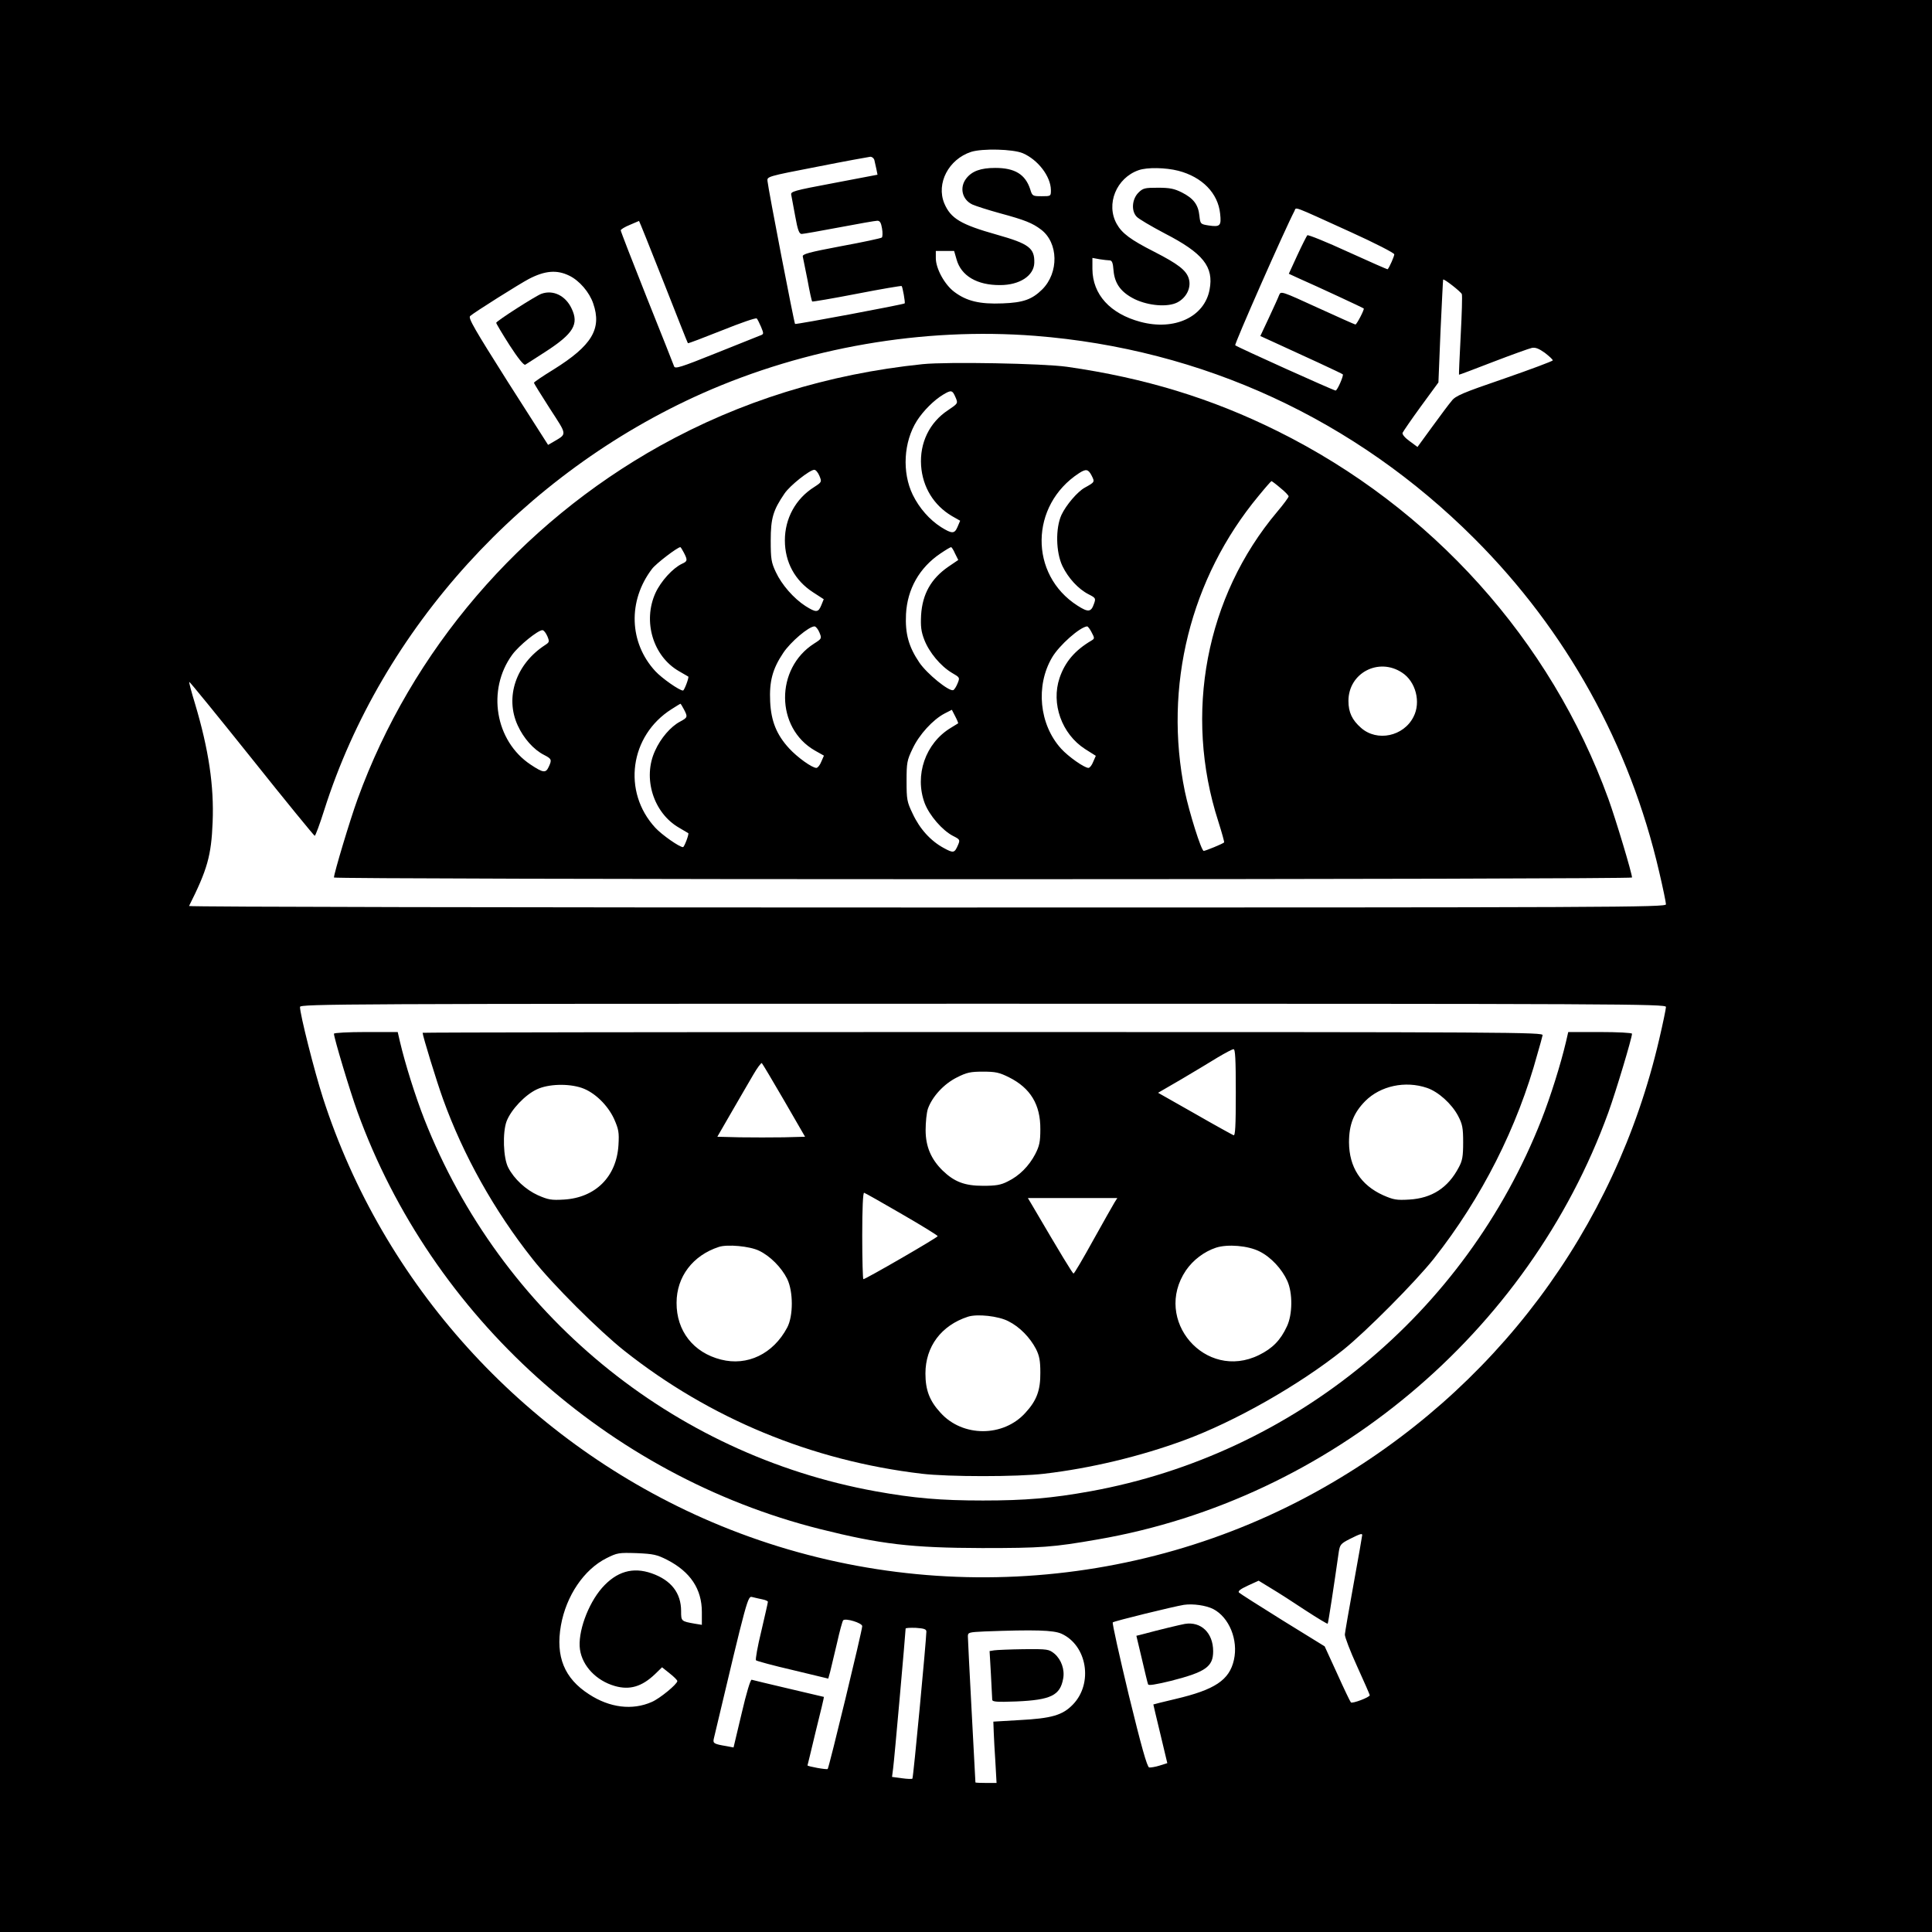
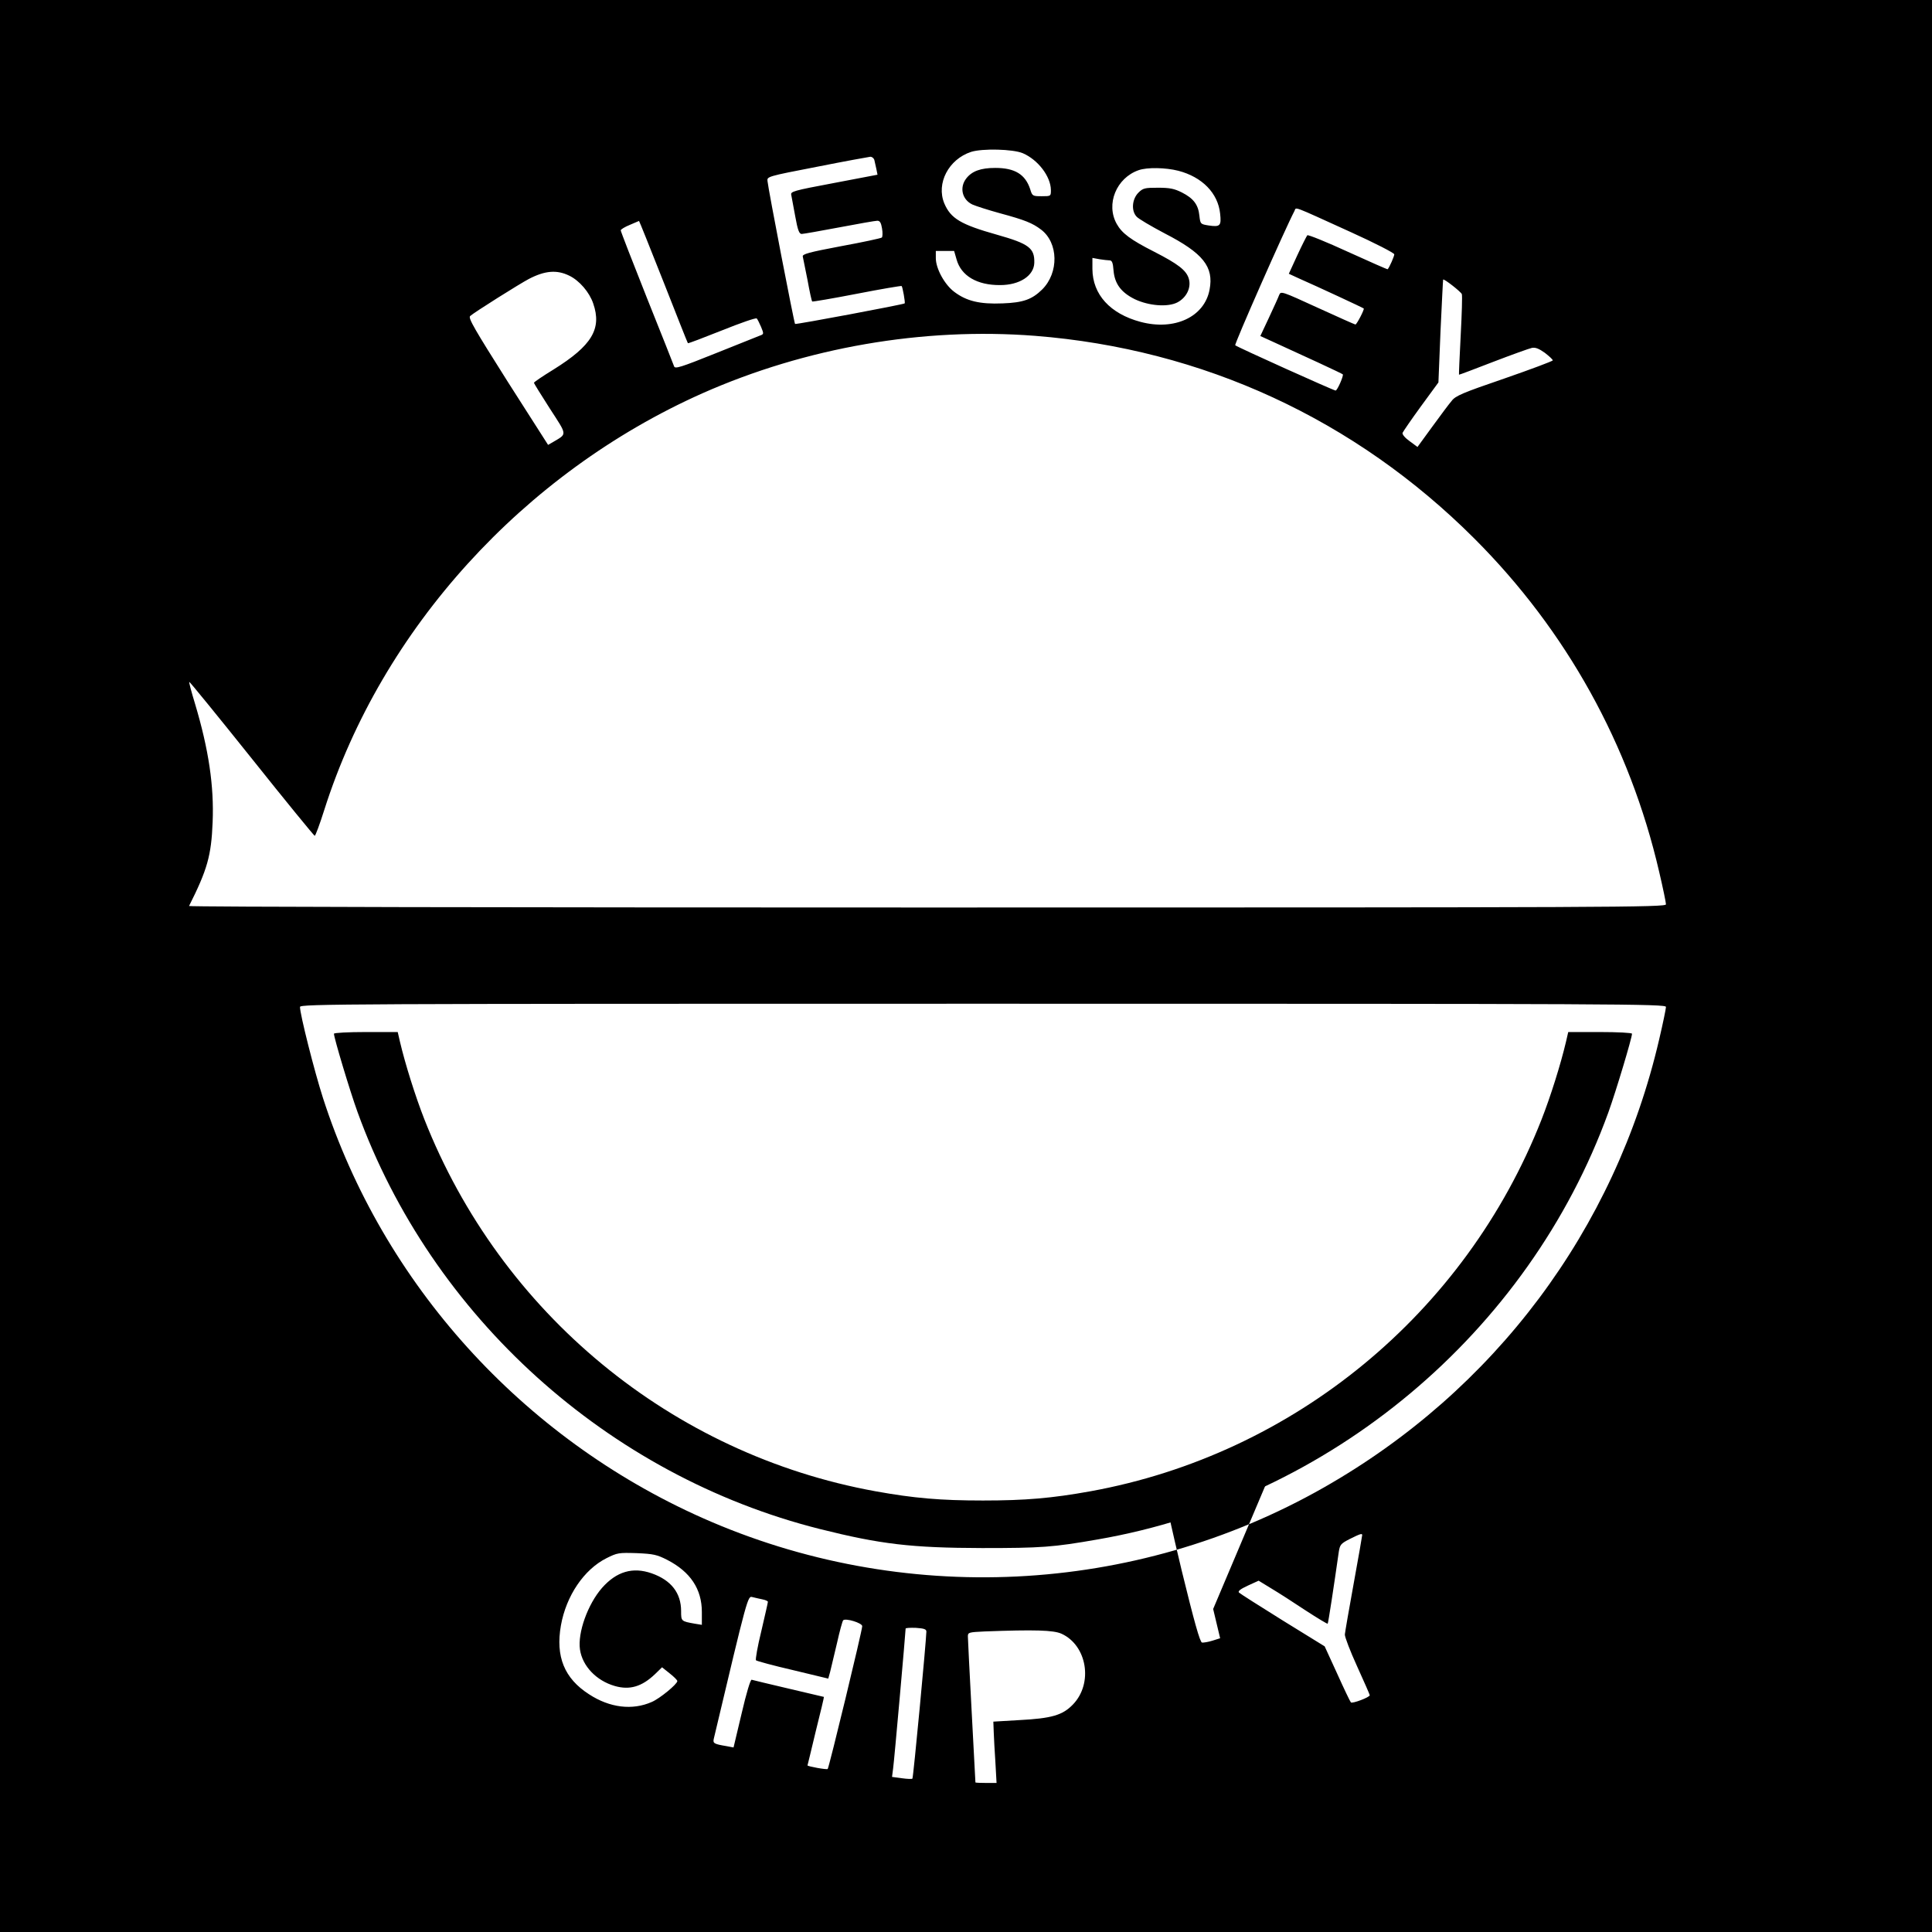
<svg xmlns="http://www.w3.org/2000/svg" version="1.0" width="1024pt" height="1024pt" viewBox="0 0 1024 1024" preserveAspectRatio="xMidYMid meet">
  <g transform="translate(0,1024) scale(0.1,-0.1)" fill="#000000" stroke="none">
-     <path d="M0 5120 l0 -5120 5120 0 5120 0 0 5120 0 5120 -5120 0 -5120 0 0 -5120z m5421 4308 c81 -35 148 -123 149 -195 0 -33 0 -33 -49 -33 -48 0 -50 1 -61 38 -26 78 -81 112 -185 112 -77 0 -123 -17 -153 -55 -38 -48 -23 -113 32 -139 18 -8 83 -29 145 -46 133 -36 173 -52 219 -87 92 -70 95 -228 6 -317 -54 -53 -100 -70 -210 -74 -121 -5 -191 12 -256 61 -51 38 -98 123 -98 179 l0 38 49 0 48 0 13 -45 c24 -87 109 -137 231 -136 104 0 179 50 181 118 2 78 -28 101 -198 149 -192 54 -245 86 -279 166 -44 106 23 234 142 273 60 19 222 15 274 -7z m-787 -35 c2 -10 7 -32 11 -49 l6 -30 -231 -44 c-218 -41 -231 -45 -226 -64 2 -12 12 -63 21 -113 13 -73 21 -93 34 -93 9 0 99 16 200 35 100 19 191 35 201 35 14 0 20 -11 25 -41 4 -22 3 -44 -1 -48 -5 -4 -102 -25 -217 -46 -170 -32 -206 -42 -202 -55 2 -8 13 -64 25 -124 11 -61 22 -112 25 -114 2 -2 108 16 237 41 128 25 235 43 237 41 5 -5 20 -88 16 -92 -6 -6 -577 -113 -581 -109 -5 5 -142 714 -146 757 -3 24 -2 25 262 76 146 29 273 52 282 53 9 1 19 -7 22 -16z m1611 -58 c127 -33 211 -119 222 -228 7 -64 0 -71 -61 -62 -43 7 -44 7 -49 52 -6 59 -32 92 -93 123 -40 20 -64 25 -126 25 -71 0 -80 -2 -105 -27 -33 -34 -38 -95 -9 -126 9 -11 77 -51 149 -89 204 -105 261 -177 238 -298 -27 -145 -186 -219 -366 -171 -161 43 -254 145 -255 280 l0 59 38 -7 c20 -3 44 -6 53 -6 13 0 18 -13 21 -54 6 -70 40 -116 113 -152 74 -35 174 -43 225 -17 50 26 76 81 60 129 -14 42 -56 75 -183 140 -124 63 -170 97 -198 147 -59 105 -2 244 116 285 45 16 143 14 210 -3z m914 -325 c128 -58 231 -111 231 -118 0 -10 -25 -68 -35 -79 -1 -2 -95 40 -210 92 -115 53 -212 92 -216 88 -4 -5 -28 -52 -53 -106 l-45 -98 52 -24 c100 -44 341 -156 345 -160 5 -4 -37 -85 -44 -85 -3 0 -93 40 -200 89 -190 87 -195 89 -204 68 -4 -12 -29 -66 -54 -120 l-46 -98 68 -31 c152 -69 366 -168 369 -172 6 -6 -29 -86 -38 -86 -10 0 -521 230 -532 240 -6 5 265 619 314 712 11 21 -21 33 298 -112z m-3643 -262 c70 -178 128 -325 130 -327 2 -2 83 29 181 68 97 39 180 68 184 63 4 -4 14 -24 23 -45 15 -37 15 -38 -7 -46 -12 -5 -118 -47 -235 -94 -184 -74 -214 -83 -219 -69 -3 9 -68 173 -145 365 -76 191 -138 351 -138 356 0 5 21 18 48 29 26 11 48 21 49 21 1 1 59 -144 129 -321z m-499 31 c54 -26 107 -88 127 -147 47 -135 -7 -224 -211 -351 -57 -35 -103 -66 -103 -70 0 -3 38 -64 84 -136 94 -145 93 -133 17 -178 l-26 -15 -214 335 c-175 277 -211 338 -199 348 19 18 264 172 312 197 85 44 148 49 213 17z m4731 -98 c3 -8 0 -106 -6 -219 -6 -114 -10 -207 -9 -208 1 -1 83 30 181 68 99 38 191 71 205 74 19 4 38 -4 69 -26 23 -18 42 -35 42 -40 0 -4 -115 -47 -256 -96 -222 -76 -260 -92 -280 -119 -14 -16 -60 -78 -103 -137 l-78 -107 -42 31 c-24 17 -40 36 -37 44 3 7 46 70 97 140 l93 127 11 271 c7 149 13 272 14 274 3 7 94 -64 99 -77z m-2262 -221 c889 -70 1696 -442 2329 -1075 487 -487 823 -1092 979 -1766 20 -85 36 -163 36 -172 0 -16 -253 -17 -3916 -17 -2154 0 -3914 3 -3912 8 97 193 118 267 125 444 8 192 -21 386 -93 627 -19 62 -33 115 -31 117 2 2 151 -181 331 -406 180 -226 331 -410 334 -410 4 0 27 62 51 138 305 959 1056 1785 2003 2207 550 244 1171 351 1764 305z m3344 -3557 c0 -9 -16 -87 -36 -172 -234 -1008 -872 -1861 -1779 -2376 -1004 -571 -2234 -631 -3293 -160 -955 425 -1692 1240 -2010 2225 -46 143 -122 444 -122 483 0 16 235 17 3620 17 3385 0 3620 -1 3620 -17z m-1610 -2799 c0 -4 -20 -119 -45 -256 -25 -137 -46 -259 -47 -271 -1 -12 28 -88 65 -169 37 -81 67 -150 67 -153 0 -11 -93 -46 -100 -38 -4 4 -37 73 -73 153 l-66 144 -222 137 c-122 76 -226 142 -232 148 -7 7 6 18 47 37 l57 26 67 -41 c37 -22 118 -74 181 -116 63 -41 116 -73 118 -71 3 2 34 206 59 382 6 37 11 43 58 67 54 27 66 31 66 21z m-3683 -132 c122 -63 183 -154 183 -276 l0 -68 -37 6 c-73 13 -73 13 -73 67 0 96 -53 164 -156 200 -100 35 -186 10 -263 -77 -76 -87 -130 -238 -117 -327 13 -88 87 -165 184 -193 79 -23 144 -4 214 63 l37 36 40 -32 c23 -18 41 -36 41 -41 0 -16 -93 -93 -136 -111 -102 -45 -222 -31 -332 41 -131 84 -178 200 -149 365 28 157 122 296 241 356 58 29 65 30 161 27 89 -4 107 -8 162 -36z m504 -209 c16 -3 29 -9 29 -13 0 -5 -16 -74 -35 -156 -20 -81 -32 -151 -28 -154 4 -4 92 -28 196 -52 l187 -45 10 36 c5 20 21 88 36 151 14 63 29 118 33 122 12 13 101 -14 101 -31 0 -23 -176 -750 -183 -757 -5 -5 -108 14 -107 19 1 1 20 83 44 182 25 99 44 180 43 181 -1 0 -85 20 -187 44 -102 24 -190 45 -196 47 -6 2 -28 -70 -53 -178 l-43 -181 -37 7 c-66 11 -73 15 -68 38 180 759 180 759 205 752 13 -3 37 -9 53 -12z m2389 -51 c85 -44 134 -164 110 -270 -24 -107 -101 -158 -310 -207 -63 -15 -116 -28 -117 -29 0 0 16 -71 37 -156 l37 -155 -41 -13 c-22 -7 -48 -11 -55 -10 -11 2 -42 113 -108 383 -50 209 -89 383 -85 386 7 7 326 85 377 93 49 7 117 -3 155 -22z m-1520 -120 c-1 -50 -69 -774 -74 -779 -2 -3 -28 -2 -56 2 l-52 7 6 47 c6 42 66 722 66 739 0 4 25 5 55 4 43 -3 55 -7 55 -20z m716 -11 c136 -62 169 -263 61 -375 -55 -57 -112 -74 -287 -83 l-135 -8 2 -55 c1 -30 5 -103 9 -162 l6 -108 -56 0 c-31 0 -56 1 -56 3 0 1 -9 171 -20 377 -11 206 -20 385 -20 397 0 21 5 22 88 26 266 10 366 7 408 -12z" />
-     <path d="M2870 8683 c-29 -10 -240 -145 -240 -154 0 -4 32 -58 71 -119 44 -68 75 -107 83 -103 6 4 54 34 106 68 150 97 180 147 139 231 -32 67 -97 99 -159 77z" />
-     <path d="M4891 8310 c-504 -52 -968 -197 -1391 -432 -745 -415 -1319 -1086 -1605 -1874 -40 -110 -125 -393 -125 -415 0 -5 1521 -9 3440 -9 1919 0 3440 4 3440 9 0 22 -85 305 -125 416 -306 843 -937 1545 -1754 1950 -350 174 -704 282 -1116 341 -129 18 -633 27 -764 14z m174 -177 c13 -31 13 -31 -40 -67 -99 -65 -151 -174 -143 -294 8 -114 67 -210 163 -267 l44 -25 -14 -33 c-16 -37 -29 -37 -87 -1 -61 39 -115 100 -150 171 -58 119 -49 281 22 393 34 53 91 110 140 139 42 25 48 24 65 -16z m-722 -415 c13 -32 13 -33 -27 -59 -99 -62 -156 -167 -156 -283 0 -115 53 -213 149 -275 l57 -37 -13 -32 c-16 -39 -27 -40 -84 -4 -62 40 -126 113 -157 180 -24 51 -27 69 -27 167 0 119 13 161 73 249 28 42 134 126 158 126 8 0 20 -15 27 -32z m1443 1 c17 -34 17 -34 -37 -64 -38 -21 -98 -91 -123 -144 -32 -70 -30 -197 5 -271 31 -64 84 -122 139 -150 37 -19 39 -21 28 -51 -15 -44 -31 -45 -87 -9 -257 164 -253 532 8 702 37 24 49 22 67 -13z m1000 -65 c24 -19 44 -40 44 -45 0 -5 -27 -42 -61 -82 -378 -449 -496 -1070 -312 -1640 19 -60 33 -110 31 -112 -6 -7 -99 -45 -108 -45 -13 0 -77 205 -100 315 -114 556 29 1131 391 1567 35 43 66 78 68 78 2 0 24 -16 47 -36z m-3161 -344 c20 -39 19 -45 -10 -58 -49 -23 -112 -92 -141 -155 -68 -150 -13 -335 124 -414 26 -15 49 -28 50 -29 5 -4 -21 -74 -28 -74 -19 0 -112 65 -147 103 -139 151 -146 373 -17 542 21 28 135 115 150 115 2 0 10 -13 19 -30z m1437 -4 l17 -34 -53 -36 c-91 -63 -137 -144 -144 -256 -3 -60 0 -87 17 -131 26 -67 86 -139 146 -175 43 -25 43 -25 30 -57 -7 -17 -17 -33 -23 -35 -23 -7 -138 86 -179 146 -57 84 -76 153 -71 257 7 133 71 246 182 321 28 19 53 34 57 34 3 0 13 -15 21 -34z m-719 -418 c13 -32 13 -33 -28 -59 -207 -132 -205 -447 4 -567 l48 -27 -14 -32 c-7 -18 -19 -33 -26 -33 -23 0 -101 56 -145 104 -66 72 -95 144 -100 247 -5 107 12 173 69 258 39 59 136 141 166 141 7 0 19 -15 26 -32z m1443 0 c16 -30 16 -33 -1 -43 -88 -52 -140 -113 -169 -198 -46 -136 11 -297 135 -377 l57 -36 -14 -32 c-7 -18 -18 -32 -25 -32 -22 0 -107 60 -145 102 -116 128 -136 333 -48 483 38 65 148 162 186 165 4 0 15 -14 24 -32z m-2885 -20 c12 -29 11 -32 -12 -47 -154 -100 -214 -276 -145 -426 31 -68 84 -128 139 -156 41 -21 43 -26 25 -64 -15 -33 -29 -32 -95 12 -189 125 -234 397 -98 583 36 49 136 130 160 130 7 0 18 -14 26 -32z m4530 -193 c73 -47 101 -157 61 -234 -52 -104 -193 -134 -278 -59 -48 42 -67 83 -67 143 0 148 160 232 284 150z m-3806 -195 c21 -40 20 -43 -21 -65 -49 -26 -102 -87 -132 -154 -67 -144 -9 -330 127 -408 25 -15 48 -28 49 -29 5 -4 -21 -74 -28 -74 -19 0 -112 65 -147 103 -176 191 -135 488 86 628 25 16 46 29 48 29 1 0 9 -13 18 -30z m1453 -74 c-2 -1 -19 -12 -39 -24 -134 -81 -193 -251 -138 -399 25 -65 94 -145 151 -174 36 -18 37 -21 26 -47 -19 -44 -24 -45 -77 -16 -68 37 -126 100 -164 182 -30 62 -32 75 -32 172 0 97 2 110 32 172 35 75 108 154 169 186 l39 20 18 -35 c10 -19 17 -36 15 -37z" />
+     <path d="M0 5120 l0 -5120 5120 0 5120 0 0 5120 0 5120 -5120 0 -5120 0 0 -5120z m5421 4308 c81 -35 148 -123 149 -195 0 -33 0 -33 -49 -33 -48 0 -50 1 -61 38 -26 78 -81 112 -185 112 -77 0 -123 -17 -153 -55 -38 -48 -23 -113 32 -139 18 -8 83 -29 145 -46 133 -36 173 -52 219 -87 92 -70 95 -228 6 -317 -54 -53 -100 -70 -210 -74 -121 -5 -191 12 -256 61 -51 38 -98 123 -98 179 l0 38 49 0 48 0 13 -45 c24 -87 109 -137 231 -136 104 0 179 50 181 118 2 78 -28 101 -198 149 -192 54 -245 86 -279 166 -44 106 23 234 142 273 60 19 222 15 274 -7z m-787 -35 c2 -10 7 -32 11 -49 l6 -30 -231 -44 c-218 -41 -231 -45 -226 -64 2 -12 12 -63 21 -113 13 -73 21 -93 34 -93 9 0 99 16 200 35 100 19 191 35 201 35 14 0 20 -11 25 -41 4 -22 3 -44 -1 -48 -5 -4 -102 -25 -217 -46 -170 -32 -206 -42 -202 -55 2 -8 13 -64 25 -124 11 -61 22 -112 25 -114 2 -2 108 16 237 41 128 25 235 43 237 41 5 -5 20 -88 16 -92 -6 -6 -577 -113 -581 -109 -5 5 -142 714 -146 757 -3 24 -2 25 262 76 146 29 273 52 282 53 9 1 19 -7 22 -16z m1611 -58 c127 -33 211 -119 222 -228 7 -64 0 -71 -61 -62 -43 7 -44 7 -49 52 -6 59 -32 92 -93 123 -40 20 -64 25 -126 25 -71 0 -80 -2 -105 -27 -33 -34 -38 -95 -9 -126 9 -11 77 -51 149 -89 204 -105 261 -177 238 -298 -27 -145 -186 -219 -366 -171 -161 43 -254 145 -255 280 l0 59 38 -7 c20 -3 44 -6 53 -6 13 0 18 -13 21 -54 6 -70 40 -116 113 -152 74 -35 174 -43 225 -17 50 26 76 81 60 129 -14 42 -56 75 -183 140 -124 63 -170 97 -198 147 -59 105 -2 244 116 285 45 16 143 14 210 -3z m914 -325 c128 -58 231 -111 231 -118 0 -10 -25 -68 -35 -79 -1 -2 -95 40 -210 92 -115 53 -212 92 -216 88 -4 -5 -28 -52 -53 -106 l-45 -98 52 -24 c100 -44 341 -156 345 -160 5 -4 -37 -85 -44 -85 -3 0 -93 40 -200 89 -190 87 -195 89 -204 68 -4 -12 -29 -66 -54 -120 l-46 -98 68 -31 c152 -69 366 -168 369 -172 6 -6 -29 -86 -38 -86 -10 0 -521 230 -532 240 -6 5 265 619 314 712 11 21 -21 33 298 -112z m-3643 -262 c70 -178 128 -325 130 -327 2 -2 83 29 181 68 97 39 180 68 184 63 4 -4 14 -24 23 -45 15 -37 15 -38 -7 -46 -12 -5 -118 -47 -235 -94 -184 -74 -214 -83 -219 -69 -3 9 -68 173 -145 365 -76 191 -138 351 -138 356 0 5 21 18 48 29 26 11 48 21 49 21 1 1 59 -144 129 -321z m-499 31 c54 -26 107 -88 127 -147 47 -135 -7 -224 -211 -351 -57 -35 -103 -66 -103 -70 0 -3 38 -64 84 -136 94 -145 93 -133 17 -178 l-26 -15 -214 335 c-175 277 -211 338 -199 348 19 18 264 172 312 197 85 44 148 49 213 17z m4731 -98 c3 -8 0 -106 -6 -219 -6 -114 -10 -207 -9 -208 1 -1 83 30 181 68 99 38 191 71 205 74 19 4 38 -4 69 -26 23 -18 42 -35 42 -40 0 -4 -115 -47 -256 -96 -222 -76 -260 -92 -280 -119 -14 -16 -60 -78 -103 -137 l-78 -107 -42 31 c-24 17 -40 36 -37 44 3 7 46 70 97 140 l93 127 11 271 c7 149 13 272 14 274 3 7 94 -64 99 -77z m-2262 -221 c889 -70 1696 -442 2329 -1075 487 -487 823 -1092 979 -1766 20 -85 36 -163 36 -172 0 -16 -253 -17 -3916 -17 -2154 0 -3914 3 -3912 8 97 193 118 267 125 444 8 192 -21 386 -93 627 -19 62 -33 115 -31 117 2 2 151 -181 331 -406 180 -226 331 -410 334 -410 4 0 27 62 51 138 305 959 1056 1785 2003 2207 550 244 1171 351 1764 305z m3344 -3557 c0 -9 -16 -87 -36 -172 -234 -1008 -872 -1861 -1779 -2376 -1004 -571 -2234 -631 -3293 -160 -955 425 -1692 1240 -2010 2225 -46 143 -122 444 -122 483 0 16 235 17 3620 17 3385 0 3620 -1 3620 -17z m-1610 -2799 c0 -4 -20 -119 -45 -256 -25 -137 -46 -259 -47 -271 -1 -12 28 -88 65 -169 37 -81 67 -150 67 -153 0 -11 -93 -46 -100 -38 -4 4 -37 73 -73 153 l-66 144 -222 137 c-122 76 -226 142 -232 148 -7 7 6 18 47 37 l57 26 67 -41 c37 -22 118 -74 181 -116 63 -41 116 -73 118 -71 3 2 34 206 59 382 6 37 11 43 58 67 54 27 66 31 66 21z m-3683 -132 c122 -63 183 -154 183 -276 l0 -68 -37 6 c-73 13 -73 13 -73 67 0 96 -53 164 -156 200 -100 35 -186 10 -263 -77 -76 -87 -130 -238 -117 -327 13 -88 87 -165 184 -193 79 -23 144 -4 214 63 l37 36 40 -32 c23 -18 41 -36 41 -41 0 -16 -93 -93 -136 -111 -102 -45 -222 -31 -332 41 -131 84 -178 200 -149 365 28 157 122 296 241 356 58 29 65 30 161 27 89 -4 107 -8 162 -36z m504 -209 c16 -3 29 -9 29 -13 0 -5 -16 -74 -35 -156 -20 -81 -32 -151 -28 -154 4 -4 92 -28 196 -52 l187 -45 10 36 c5 20 21 88 36 151 14 63 29 118 33 122 12 13 101 -14 101 -31 0 -23 -176 -750 -183 -757 -5 -5 -108 14 -107 19 1 1 20 83 44 182 25 99 44 180 43 181 -1 0 -85 20 -187 44 -102 24 -190 45 -196 47 -6 2 -28 -70 -53 -178 l-43 -181 -37 7 c-66 11 -73 15 -68 38 180 759 180 759 205 752 13 -3 37 -9 53 -12z m2389 -51 l37 -155 -41 -13 c-22 -7 -48 -11 -55 -10 -11 2 -42 113 -108 383 -50 209 -89 383 -85 386 7 7 326 85 377 93 49 7 117 -3 155 -22z m-1520 -120 c-1 -50 -69 -774 -74 -779 -2 -3 -28 -2 -56 2 l-52 7 6 47 c6 42 66 722 66 739 0 4 25 5 55 4 43 -3 55 -7 55 -20z m716 -11 c136 -62 169 -263 61 -375 -55 -57 -112 -74 -287 -83 l-135 -8 2 -55 c1 -30 5 -103 9 -162 l6 -108 -56 0 c-31 0 -56 1 -56 3 0 1 -9 171 -20 377 -11 206 -20 385 -20 397 0 21 5 22 88 26 266 10 366 7 408 -12z" />
    <path d="M1770 4761 c0 -22 85 -305 125 -415 393 -1084 1327 -1927 2450 -2210 323 -81 486 -100 860 -101 315 0 375 4 615 46 1228 213 2281 1094 2705 2264 40 111 125 394 125 416 0 5 -76 9 -169 9 l-169 0 -12 -52 c-28 -119 -82 -291 -130 -413 -403 -1025 -1311 -1773 -2390 -1969 -205 -37 -345 -49 -570 -49 -225 0 -365 12 -570 49 -1080 196 -1986 943 -2391 1972 -47 120 -101 291 -129 410 l-12 52 -169 0 c-93 0 -169 -4 -169 -9z" />
-     <path d="M2240 4766 c0 -16 75 -260 108 -351 107 -297 271 -591 474 -847 104 -133 354 -382 488 -488 452 -358 992 -582 1575 -651 142 -17 508 -17 650 0 247 29 509 92 740 177 270 99 611 293 845 480 120 96 382 360 479 482 254 322 444 697 550 1087 13 44 25 88 27 98 5 16 -141 17 -2965 17 -1634 0 -2971 -2 -2971 -4z m4310 -317 c0 -181 -3 -230 -12 -226 -7 3 -100 54 -206 115 l-194 110 124 72 c67 40 155 92 193 116 39 23 76 43 83 43 9 1 12 -51 12 -230z m-2394 -42 l111 -192 -113 -3 c-62 -1 -167 -1 -233 0 l-119 3 75 130 c42 72 93 161 115 198 22 38 43 66 46 62 4 -4 57 -93 118 -198z m1192 123 c114 -57 167 -145 166 -275 0 -67 -5 -89 -27 -132 -33 -63 -84 -115 -146 -145 -37 -19 -63 -23 -131 -23 -97 0 -152 21 -214 81 -61 60 -90 127 -90 214 0 41 5 92 12 113 23 65 85 132 153 166 53 27 73 31 139 31 66 0 86 -4 138 -30z m-2265 -56 c68 -23 138 -91 172 -165 24 -55 27 -71 23 -138 -10 -168 -122 -279 -289 -289 -67 -4 -83 -1 -138 23 -64 29 -126 86 -157 146 -27 51 -31 187 -9 246 24 62 98 140 160 169 61 29 167 32 238 8z m4480 0 c60 -20 131 -84 165 -148 23 -44 27 -63 27 -141 0 -74 -4 -97 -23 -132 -57 -109 -143 -164 -263 -171 -67 -4 -83 -1 -138 23 -119 54 -180 149 -181 280 0 95 25 157 86 219 81 81 212 109 327 70z m-2783 -669 c104 -60 190 -113 190 -117 0 -7 -382 -228 -394 -228 -3 0 -6 104 -6 231 0 145 4 229 10 227 5 -1 95 -52 200 -113z m1128 63 c-8 -13 -59 -103 -113 -200 -54 -98 -101 -178 -105 -178 -5 0 -64 97 -220 363 l-22 37 237 0 237 0 -14 -22z m-1885 -257 c59 -28 119 -89 149 -149 33 -67 33 -198 0 -259 -74 -139 -211 -205 -351 -169 -146 37 -236 152 -235 301 0 138 86 251 224 296 45 15 164 4 213 -20z m2653 -4 c60 -30 118 -92 147 -156 29 -64 28 -178 -2 -241 -34 -74 -77 -117 -148 -152 -284 -140 -565 186 -387 449 38 55 96 99 159 120 62 20 170 11 231 -20z m-1331 -370 c60 -30 114 -86 146 -147 18 -36 23 -62 23 -125 1 -93 -19 -148 -79 -213 -117 -130 -333 -130 -450 0 -58 63 -80 120 -80 208 0 143 84 255 225 301 49 16 162 4 215 -24z" />
-     <path d="M6280 1633 c-23 -4 -136 -31 -221 -54 l-36 -9 29 -122 c16 -68 30 -128 33 -135 2 -8 38 -2 121 18 184 47 224 75 224 157 0 97 -64 159 -150 145z" />
-     <path d="M5270 1493 l-25 -4 7 -122 c3 -67 7 -128 7 -136 1 -11 24 -13 129 -9 182 8 231 32 247 121 9 48 -10 101 -46 132 -30 24 -35 25 -162 24 -73 -1 -143 -4 -157 -6z" />
  </g>
</svg>